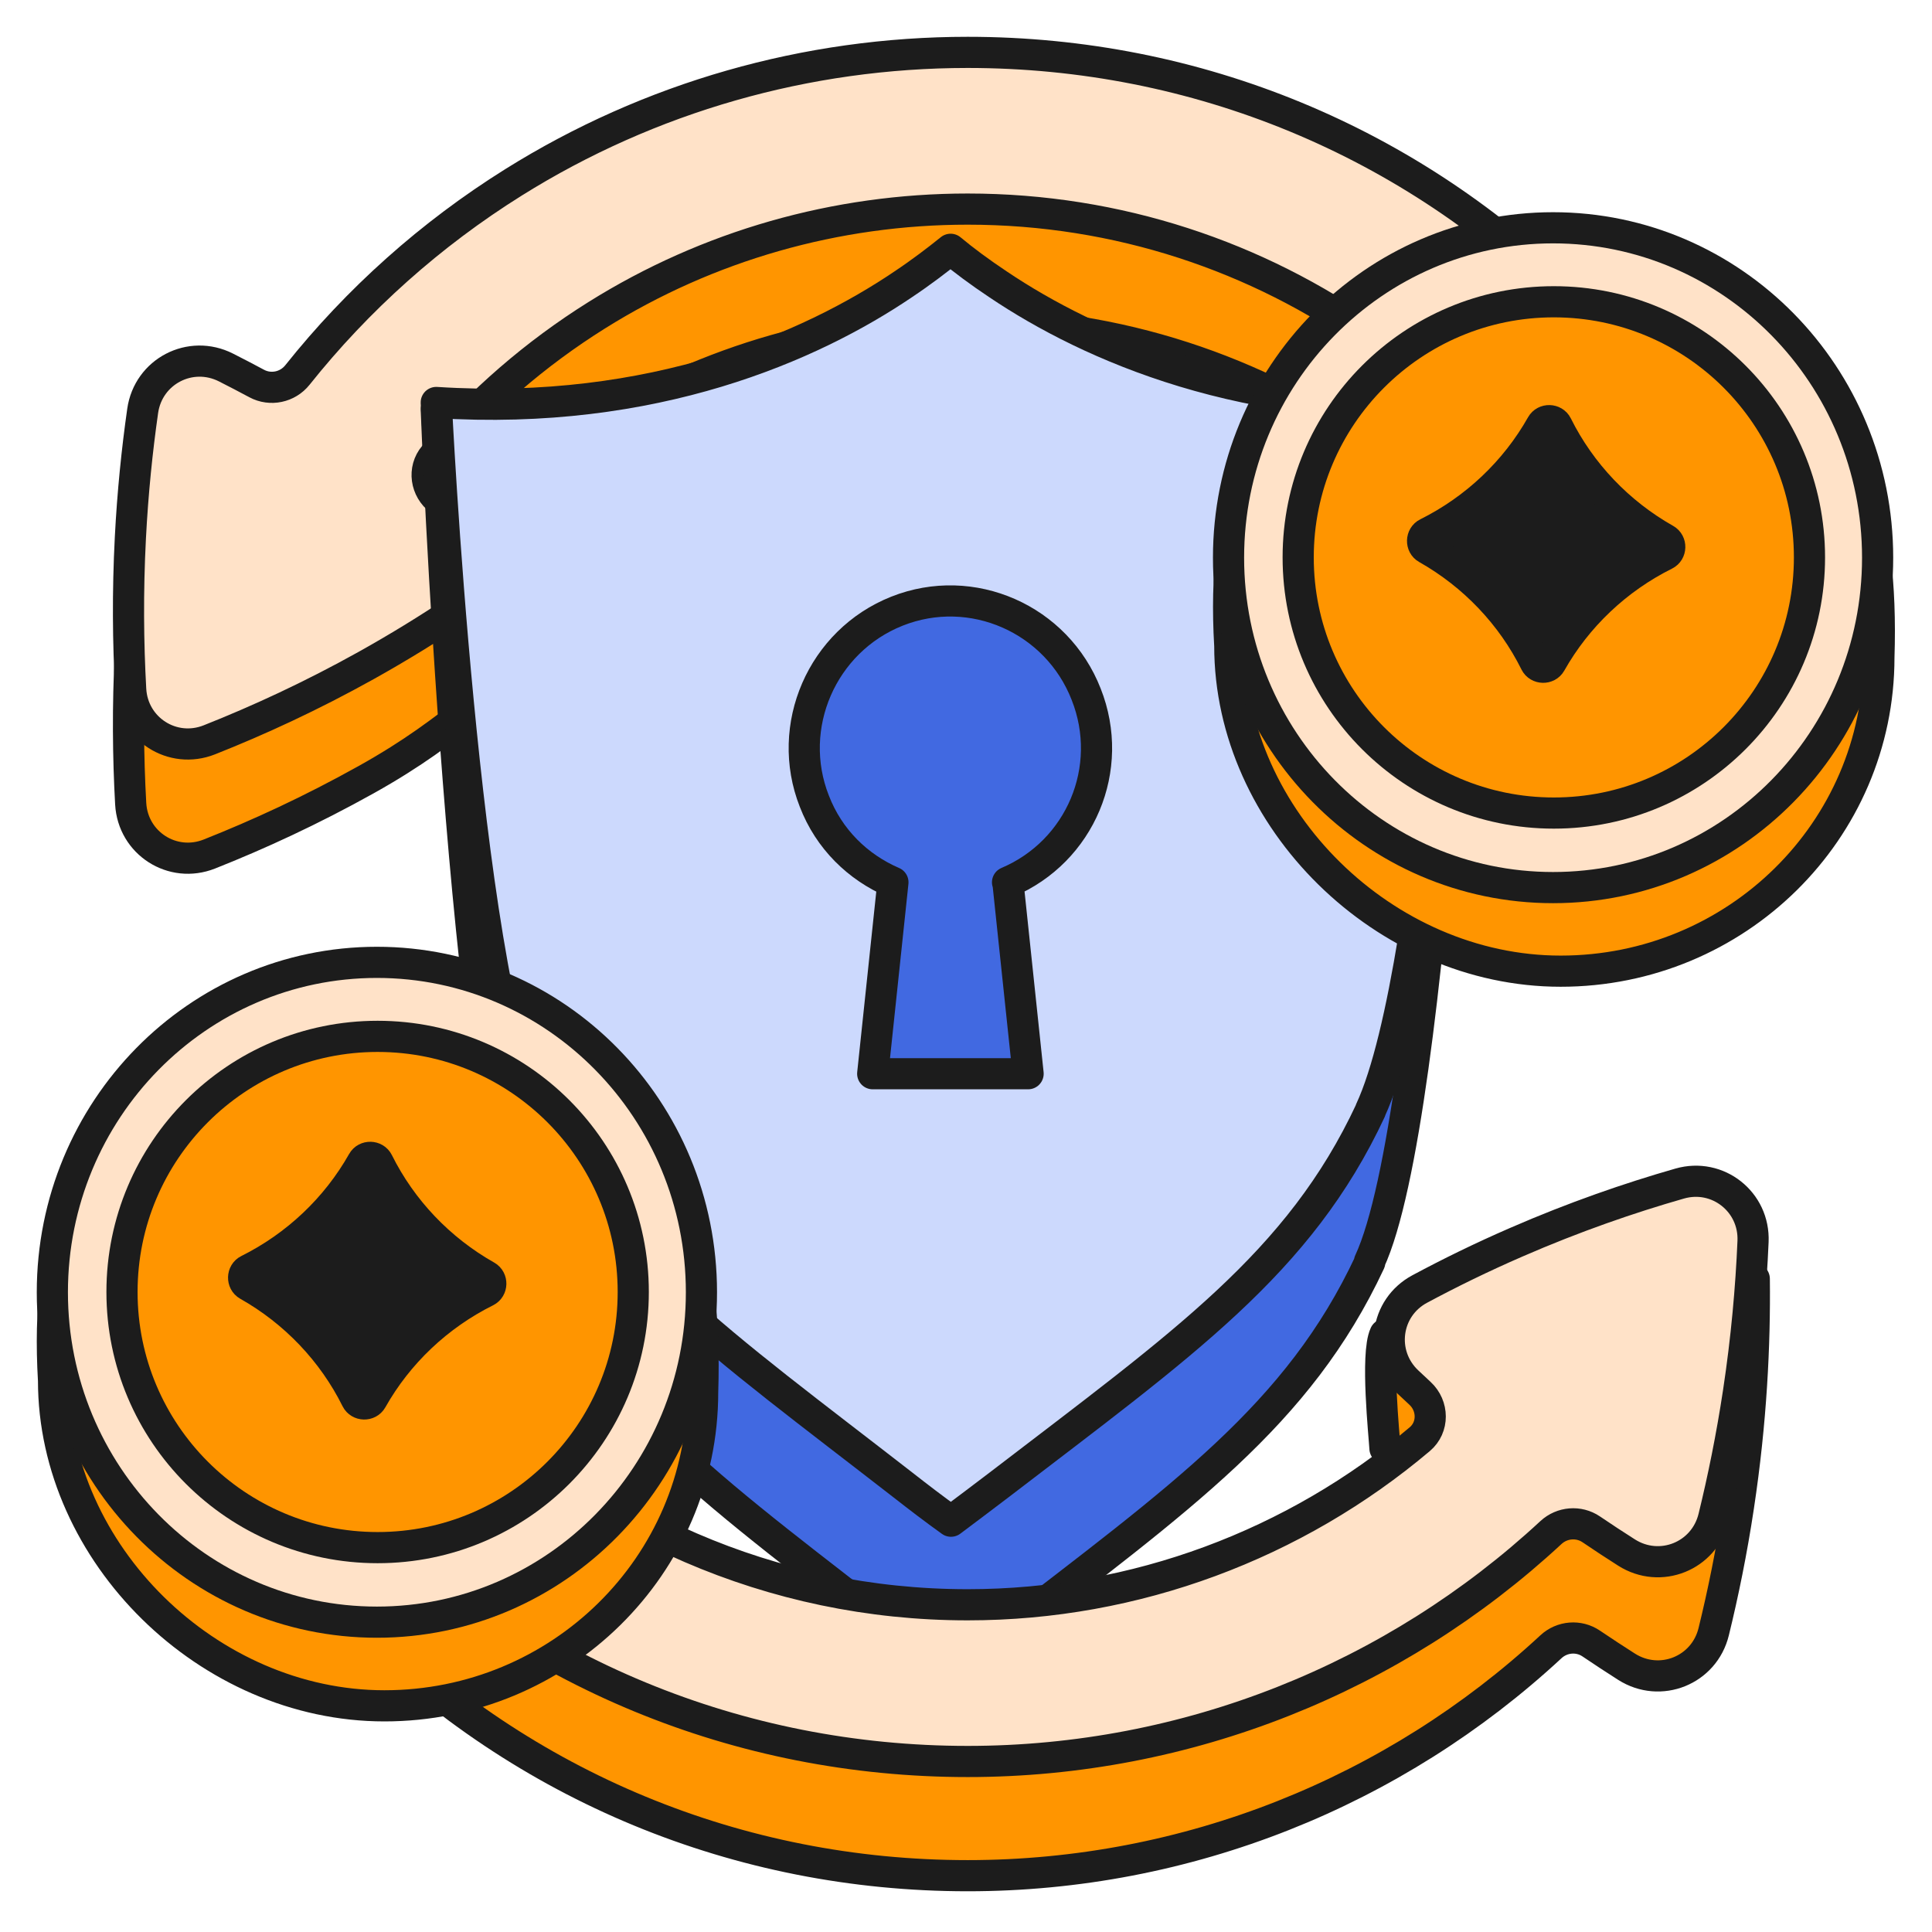
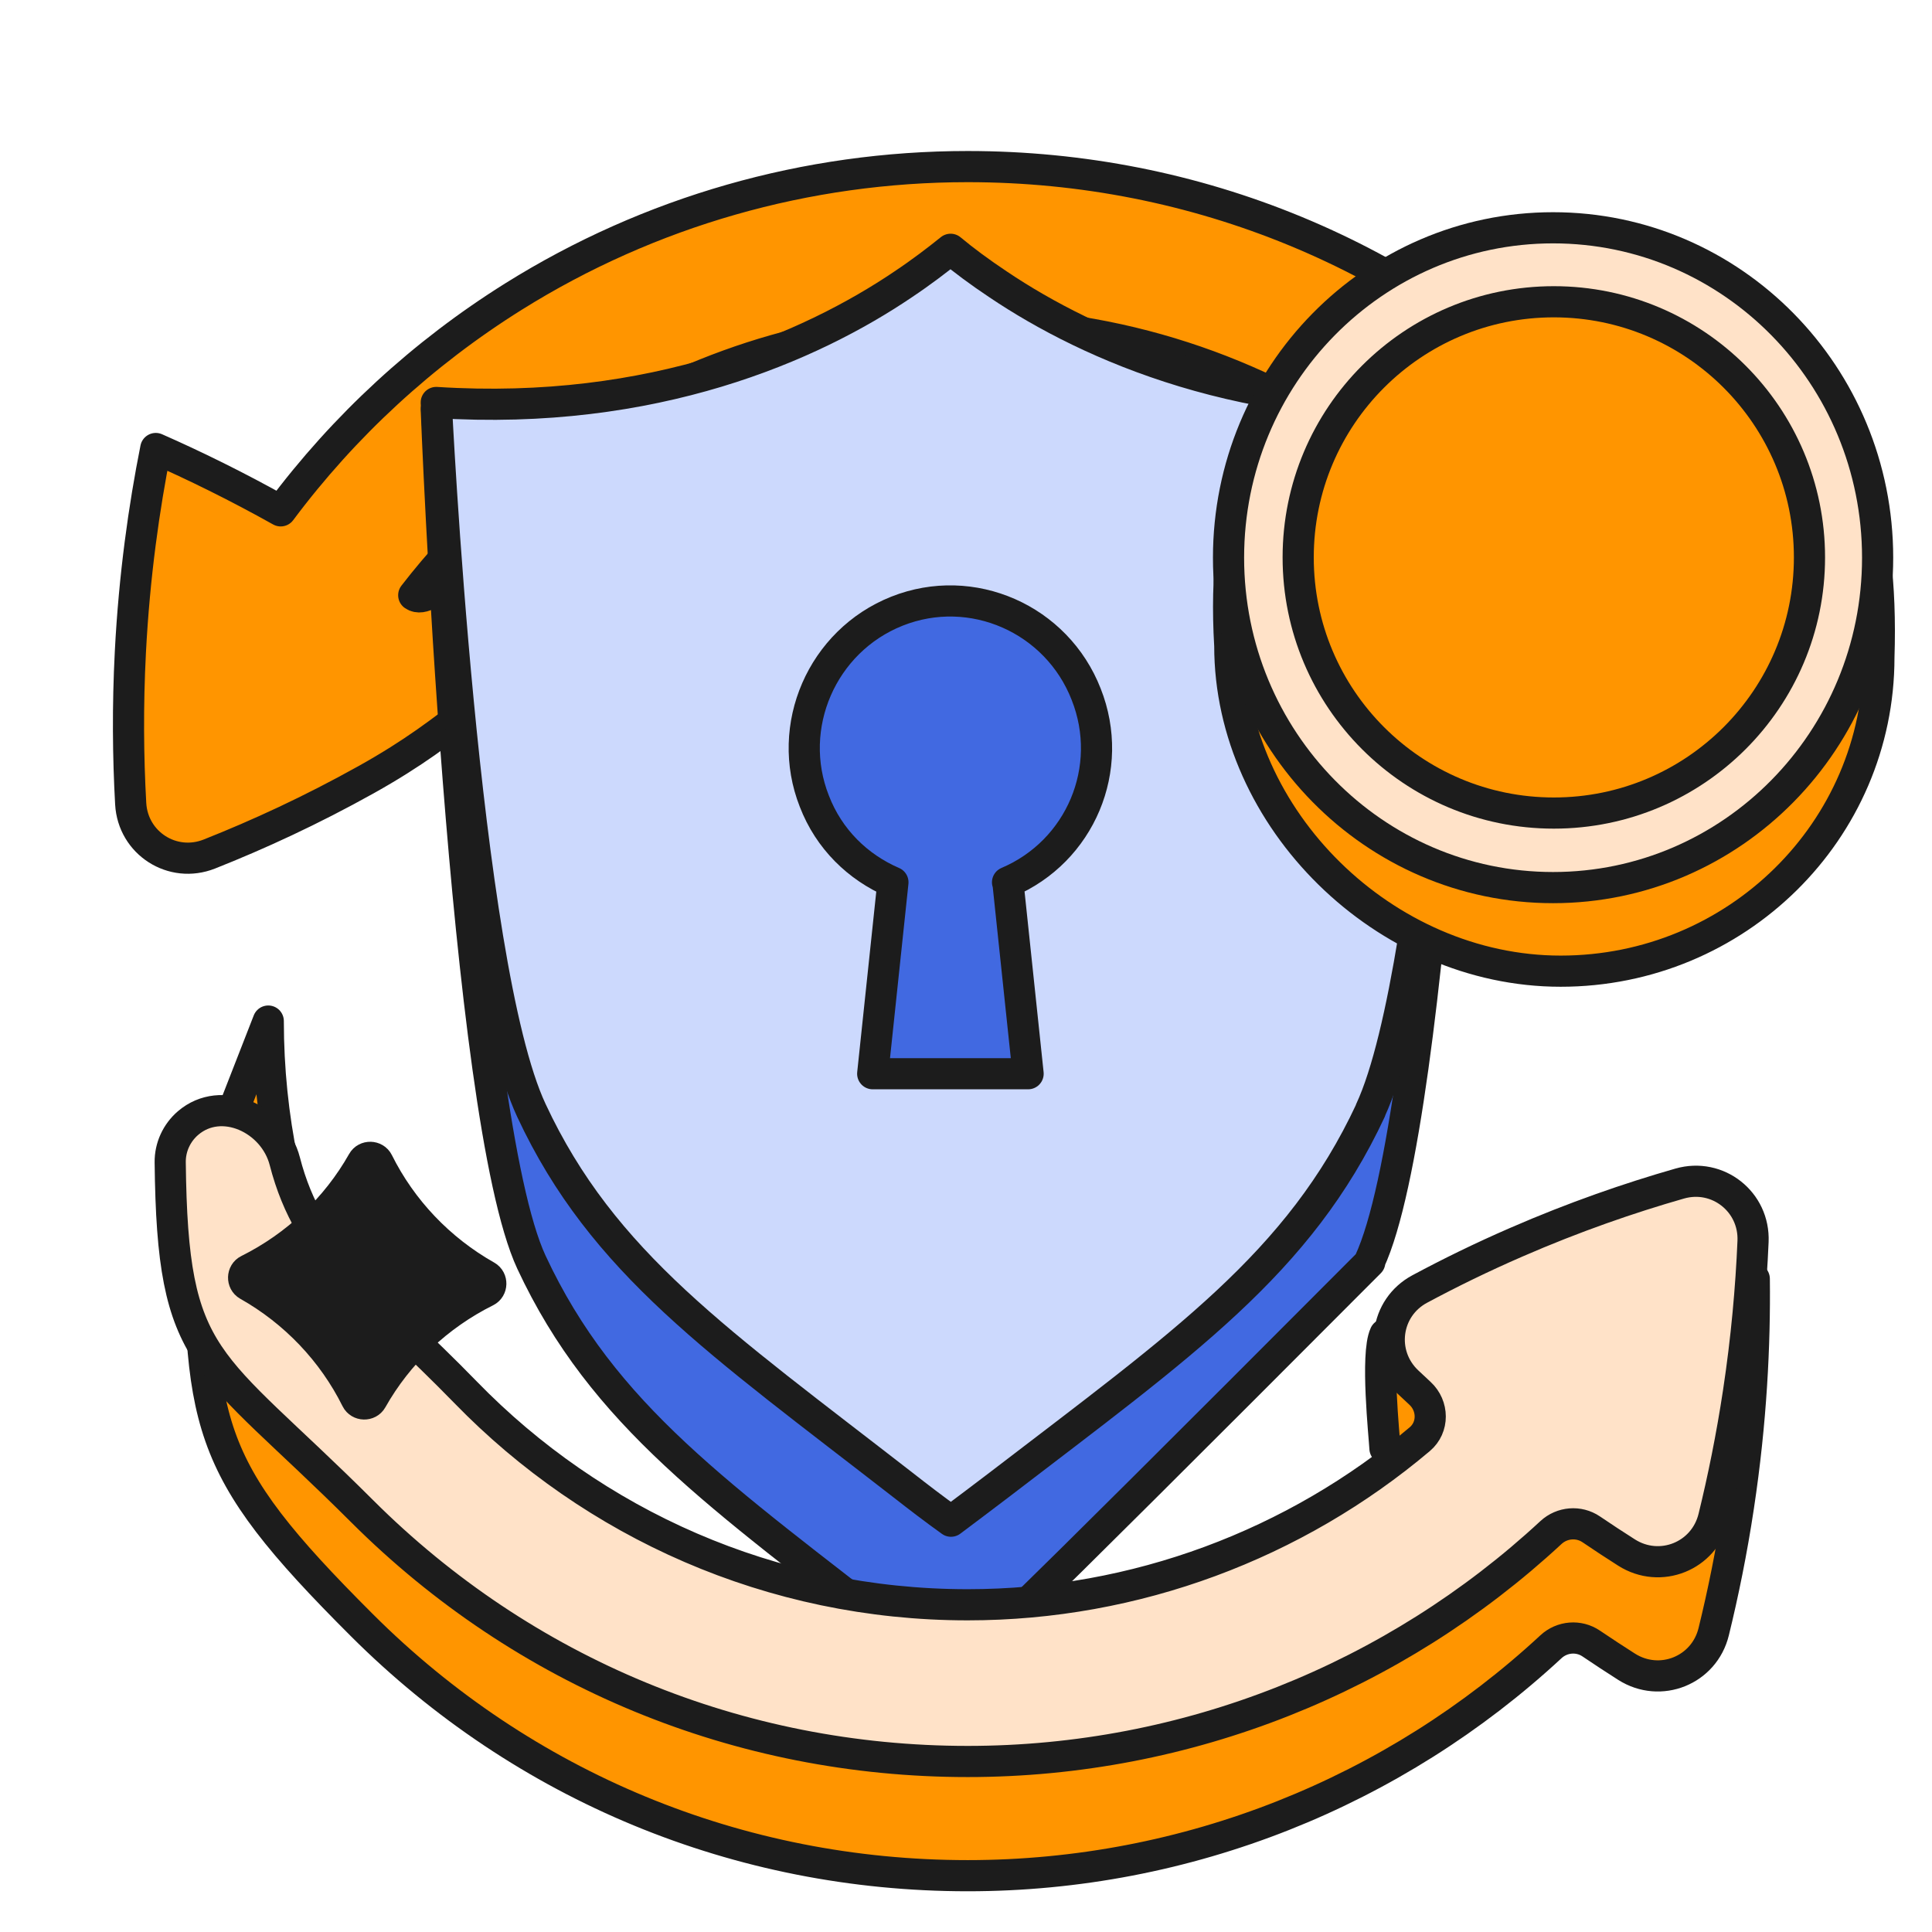
<svg xmlns="http://www.w3.org/2000/svg" width="62" height="62" viewBox="0 0 62 62" fill="none">
  <path d="M50.488 13.379C45.297 8.199 38.396 5.346 31.054 5.346C25.884 5.346 20.844 6.787 16.482 9.515C13.573 11.334 11.041 13.67 9.008 16.394C7.59 15.6 6.241 14.94 4.999 14.393C4.623 16.277 4.311 18.47 4.184 20.92C4.094 22.667 4.111 24.297 4.194 25.789C4.264 27.059 5.536 27.875 6.718 27.407C8.286 26.786 9.983 26.006 11.749 25.021C13.276 24.169 14.195 23.455 15.217 22.662C15.713 22.276 16.01 21.683 15.971 21.055C15.905 20.014 15.759 18.74 15.564 18.055C15.075 17.675 13.815 19.485 13.277 19.101C14.899 17.002 16.887 15.195 19.158 13.774C22.717 11.549 26.831 10.373 31.055 10.373C40.703 10.373 48.949 16.479 52.116 25.021C52.139 25.084 52.161 25.144 52.182 25.201C52.641 26.434 53.365 27.233 54.636 26.89L55.894 26.552C56.767 26.317 57.382 25.52 57.344 24.616C57.099 18.759 55.29 18.168 50.489 13.377L50.488 13.379Z" fill="#FF9500" stroke="#1C1C1C" stroke-miterlimit="10" stroke-linejoin="round" />
-   <path d="M50.488 9.714C45.297 4.534 38.396 1.681 31.054 1.681C25.884 1.681 20.844 3.123 16.482 5.85C13.823 7.512 11.479 9.607 9.544 12.035C9.231 12.427 8.681 12.545 8.239 12.308C7.905 12.129 7.576 11.957 7.251 11.793C6.11 11.216 4.76 11.918 4.579 13.184C4.399 14.444 4.259 15.805 4.184 17.255C4.094 19.003 4.111 20.633 4.194 22.125C4.264 23.394 5.536 24.21 6.718 23.742C8.286 23.121 9.983 22.341 11.749 21.357C12.808 20.766 13.787 20.161 14.687 19.558C15.743 18.85 15.792 17.34 14.787 16.561C14.568 16.391 14.345 16.221 14.117 16.051C13.662 15.711 13.564 15.063 13.931 14.63C15.423 12.873 17.183 11.346 19.158 10.111C22.717 7.885 26.831 6.71 31.055 6.71C40.703 6.71 48.948 12.815 52.115 21.357C52.501 22.396 52.742 23.1 52.891 23.782C53.214 25.256 54.734 26.241 56.066 25.532L56.785 25.149C57.438 24.801 57.852 24.12 57.824 23.382C57.59 16.981 55.385 14.599 50.489 9.714H50.488Z" fill="#FFE2C8" stroke="#1C1C1C" stroke-miterlimit="10" stroke-linejoin="round" />
-   <path d="M43.958 40.505C41.659 45.421 37.934 48.027 32.039 52.578C31.543 52.955 31.036 53.344 30.506 53.733C29.975 53.344 29.457 52.955 28.973 52.578C23.078 47.98 19.353 45.433 17.054 40.505C14.873 35.812 14 13.14 14 13.14C20.991 13.588 26.038 16.005 28.973 14.036C29.575 13.636 30.081 13.246 30.506 12.905C30.93 13.258 31.437 13.636 32.039 14.036C34.962 15.994 40.009 13.588 47 13.14C47 13.14 46.127 35.812 43.946 40.493L43.958 40.505Z" fill="#4169E1" stroke="#1C1C1C" stroke-linejoin="round" />
+   <path d="M43.958 40.505C31.543 52.955 31.036 53.344 30.506 53.733C29.975 53.344 29.457 52.955 28.973 52.578C23.078 47.98 19.353 45.433 17.054 40.505C14.873 35.812 14 13.14 14 13.14C20.991 13.588 26.038 16.005 28.973 14.036C29.575 13.636 30.081 13.246 30.506 12.905C30.93 13.258 31.437 13.636 32.039 14.036C34.962 15.994 40.009 13.588 47 13.14C47 13.14 46.127 35.812 43.946 40.493L43.958 40.505Z" fill="#4169E1" stroke="#1C1C1C" stroke-linejoin="round" />
  <path d="M32.345 33.23C32.604 35.683 32.734 36.909 32.993 39.373C31.001 39.373 30.011 39.373 28.018 39.373C28.277 36.921 28.407 35.694 28.667 33.23C27.547 32.747 26.615 31.839 26.132 30.625C25.189 28.22 26.379 25.485 28.785 24.529C31.19 23.575 33.925 24.777 34.868 27.182C35.8 29.552 34.668 32.228 32.345 33.219V33.23Z" fill="#FF9500" stroke="#1C1C1C" stroke-linejoin="round" />
  <path d="M43.982 35.636C41.694 40.54 37.969 43.122 32.05 47.661C31.555 48.039 31.036 48.428 30.518 48.817C29.975 48.428 29.468 48.039 28.985 47.661C23.067 43.063 19.341 40.54 17.054 35.636C14.861 30.955 14 12.916 14 12.916C20.991 13.364 26.061 11.101 28.973 9.132C29.575 8.731 30.081 8.342 30.506 8C30.93 8.354 31.437 8.731 32.039 9.132C34.951 11.089 40.02 13.364 47 12.905C47 12.905 46.151 30.955 43.982 35.624V35.636Z" fill="#CCD9FD" stroke="#1C1C1C" stroke-linejoin="round" />
  <path d="M32.345 28.314C32.604 30.766 32.734 32.004 32.993 34.457C31.001 34.457 29.999 34.457 28.006 34.457C28.266 32.004 28.395 30.778 28.655 28.314C27.535 27.831 26.603 26.935 26.132 25.709C25.189 23.315 26.379 20.568 28.785 19.613C31.19 18.658 33.913 19.861 34.856 22.278C35.8 24.659 34.668 27.324 32.333 28.314H32.345Z" fill="#4169E1" stroke="#1C1C1C" stroke-linejoin="round" />
  <path d="M56.296 41.036C54.083 41.533 51.475 42.303 48.663 43.527C47.855 43.879 45.169 42.45 44.445 42.819C44.145 43.461 44.424 46.08 44.445 46.483C45.314 47.398 45.279 48.138 46.387 49.117C42.285 52.941 36.824 55.164 31.053 55.164C18.677 55.164 8.609 45.116 8.609 32.767L6.402 38.422C6.402 45.748 6.43 46.98 11.62 52.16C16.811 57.339 23.712 60.193 31.054 60.193C38.109 60.193 44.758 57.495 49.773 52.845C50.128 52.516 50.664 52.471 51.064 52.743C51.447 53.002 51.826 53.25 52.198 53.487C53.277 54.173 54.69 53.607 54.994 52.365C55.297 51.129 55.571 49.789 55.788 48.352C56.203 45.616 56.321 43.145 56.297 41.039L56.296 41.036Z" fill="#FF9500" stroke="#1C1C1C" stroke-miterlimit="10" stroke-linejoin="round" />
  <path d="M56.257 39.84C56.311 38.57 55.126 37.632 53.903 37.982C52.282 38.446 50.517 39.056 48.663 39.863C47.55 40.346 46.517 40.853 45.562 41.365C44.441 41.965 44.245 43.464 45.168 44.338C45.3 44.463 45.434 44.588 45.569 44.713C46.003 45.114 46.014 45.803 45.563 46.184C41.567 49.559 36.446 51.499 31.053 51.499C24.742 51.499 19.031 48.886 14.949 44.688C11.962 41.616 9.937 40.362 9.14 37.267C8.789 35.9 7.107 35.122 6.035 36.04C5.669 36.354 5.457 36.815 5.462 37.297C5.534 43.828 6.617 43.502 11.62 48.495C16.811 53.675 23.712 56.528 31.054 56.528C38.109 56.528 44.758 53.831 49.773 49.18C50.128 48.852 50.664 48.807 51.064 49.078C51.447 49.338 51.825 49.586 52.197 49.822C53.277 50.509 54.689 49.943 54.994 48.7C55.297 47.465 55.57 46.125 55.788 44.688C56.05 42.958 56.193 41.334 56.257 39.84Z" fill="#FFE2C8" stroke="#1C1C1C" stroke-miterlimit="10" stroke-linejoin="round" />
  <path d="M60.296 21.098C60.296 26.659 55.723 31.166 50.083 31.166C44.442 31.166 39.465 26.286 39.465 20.725C38.917 11.345 44.442 11.03 50.083 11.03C55.723 11.03 60.605 11.517 60.296 21.098Z" fill="#FF9500" stroke="#1C1C1C" stroke-miterlimit="10" />
  <path d="M49.84 28.484C55.592 28.484 60.255 23.744 60.255 17.897C60.255 12.05 55.592 7.31 49.84 7.31C44.088 7.31 39.425 12.05 39.425 17.897C39.425 23.744 44.088 28.484 49.84 28.484Z" fill="#FFE2C8" stroke="#1C1C1C" stroke-miterlimit="10" />
  <path d="M49.864 26.092C54.395 26.092 58.068 22.419 58.068 17.888C58.068 13.357 54.395 9.684 49.864 9.684C45.333 9.684 41.66 13.357 41.66 17.888C41.66 22.419 45.333 26.092 49.864 26.092Z" fill="#FF9500" stroke="#1C1C1C" stroke-miterlimit="10" />
-   <path d="M22.549 44.674C22.549 50.235 17.976 54.742 12.336 54.742C6.695 54.742 1.718 49.862 1.718 44.301C1.17 34.921 6.695 34.606 12.336 34.606C17.976 34.606 22.858 35.093 22.549 44.674Z" fill="#FF9500" stroke="#1C1C1C" stroke-miterlimit="10" />
-   <path d="M12.095 52.057C17.847 52.057 22.51 47.317 22.51 41.47C22.51 35.623 17.847 30.883 12.095 30.883C6.343 30.883 1.68 35.623 1.68 41.47C1.68 47.317 6.343 52.057 12.095 52.057Z" fill="#FFE2C8" stroke="#1C1C1C" stroke-miterlimit="10" />
-   <path d="M12.118 49.665C16.649 49.665 20.322 45.992 20.322 41.461C20.322 36.931 16.649 33.258 12.118 33.258C7.588 33.258 3.915 36.931 3.915 41.461C3.915 45.992 7.588 49.665 12.118 49.665Z" fill="#FF9500" stroke="#1C1C1C" stroke-miterlimit="10" />
  <path d="M12.128 37.29C12.032 37.097 11.745 37.089 11.639 37.278C10.797 38.77 9.514 39.984 7.967 40.755C7.774 40.851 7.767 41.136 7.954 41.242C9.46 42.092 10.678 43.371 11.441 44.905C11.537 45.098 11.824 45.106 11.93 44.918C12.771 43.425 14.054 42.211 15.602 41.44C15.794 41.344 15.802 41.059 15.614 40.953C14.109 40.103 12.891 38.824 12.128 37.29Z" fill="#1C1C1C" stroke="#1C1C1C" stroke-miterlimit="10" stroke-linejoin="round" />
-   <path d="M49.962 13.649C49.866 13.455 49.578 13.448 49.472 13.636C48.631 15.128 47.348 16.342 45.801 17.113C45.608 17.209 45.601 17.495 45.788 17.6C47.294 18.451 48.512 19.73 49.274 21.264C49.371 21.457 49.658 21.464 49.764 21.276C50.605 19.784 51.888 18.57 53.436 17.799C53.628 17.703 53.636 17.418 53.448 17.312C51.943 16.462 50.725 15.183 49.962 13.649Z" fill="#1C1C1C" stroke="#1C1C1C" stroke-miterlimit="10" stroke-linejoin="round" />
</svg>